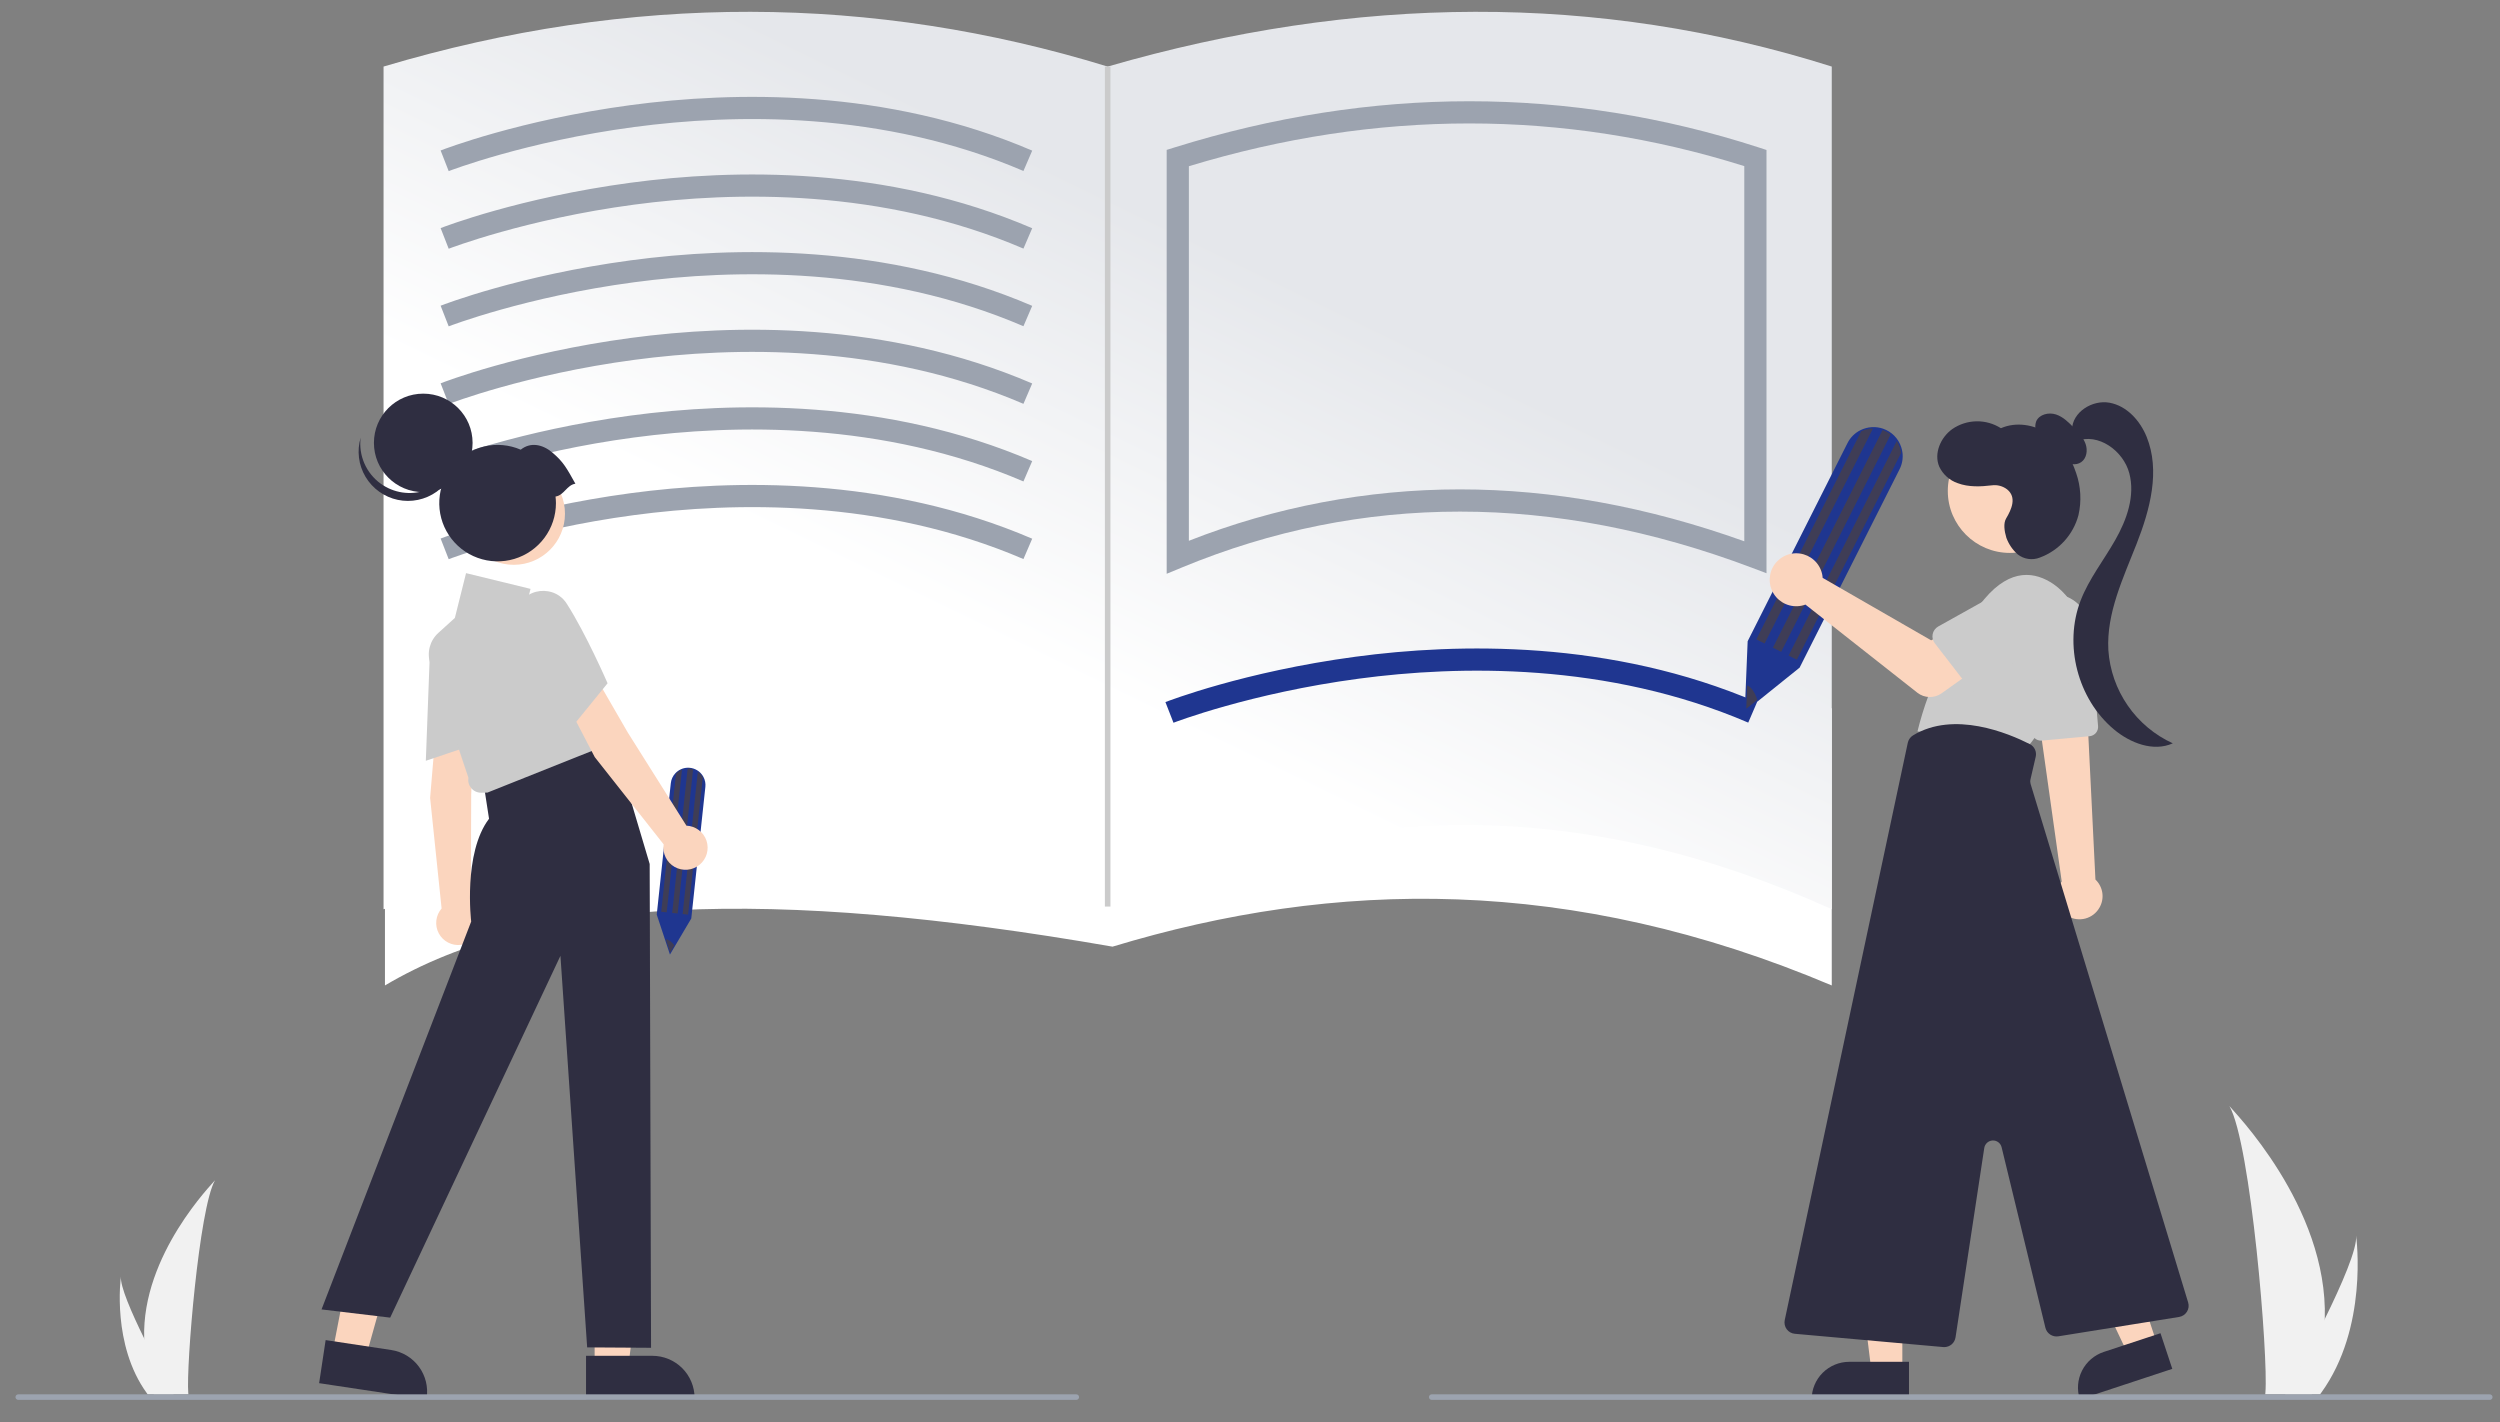
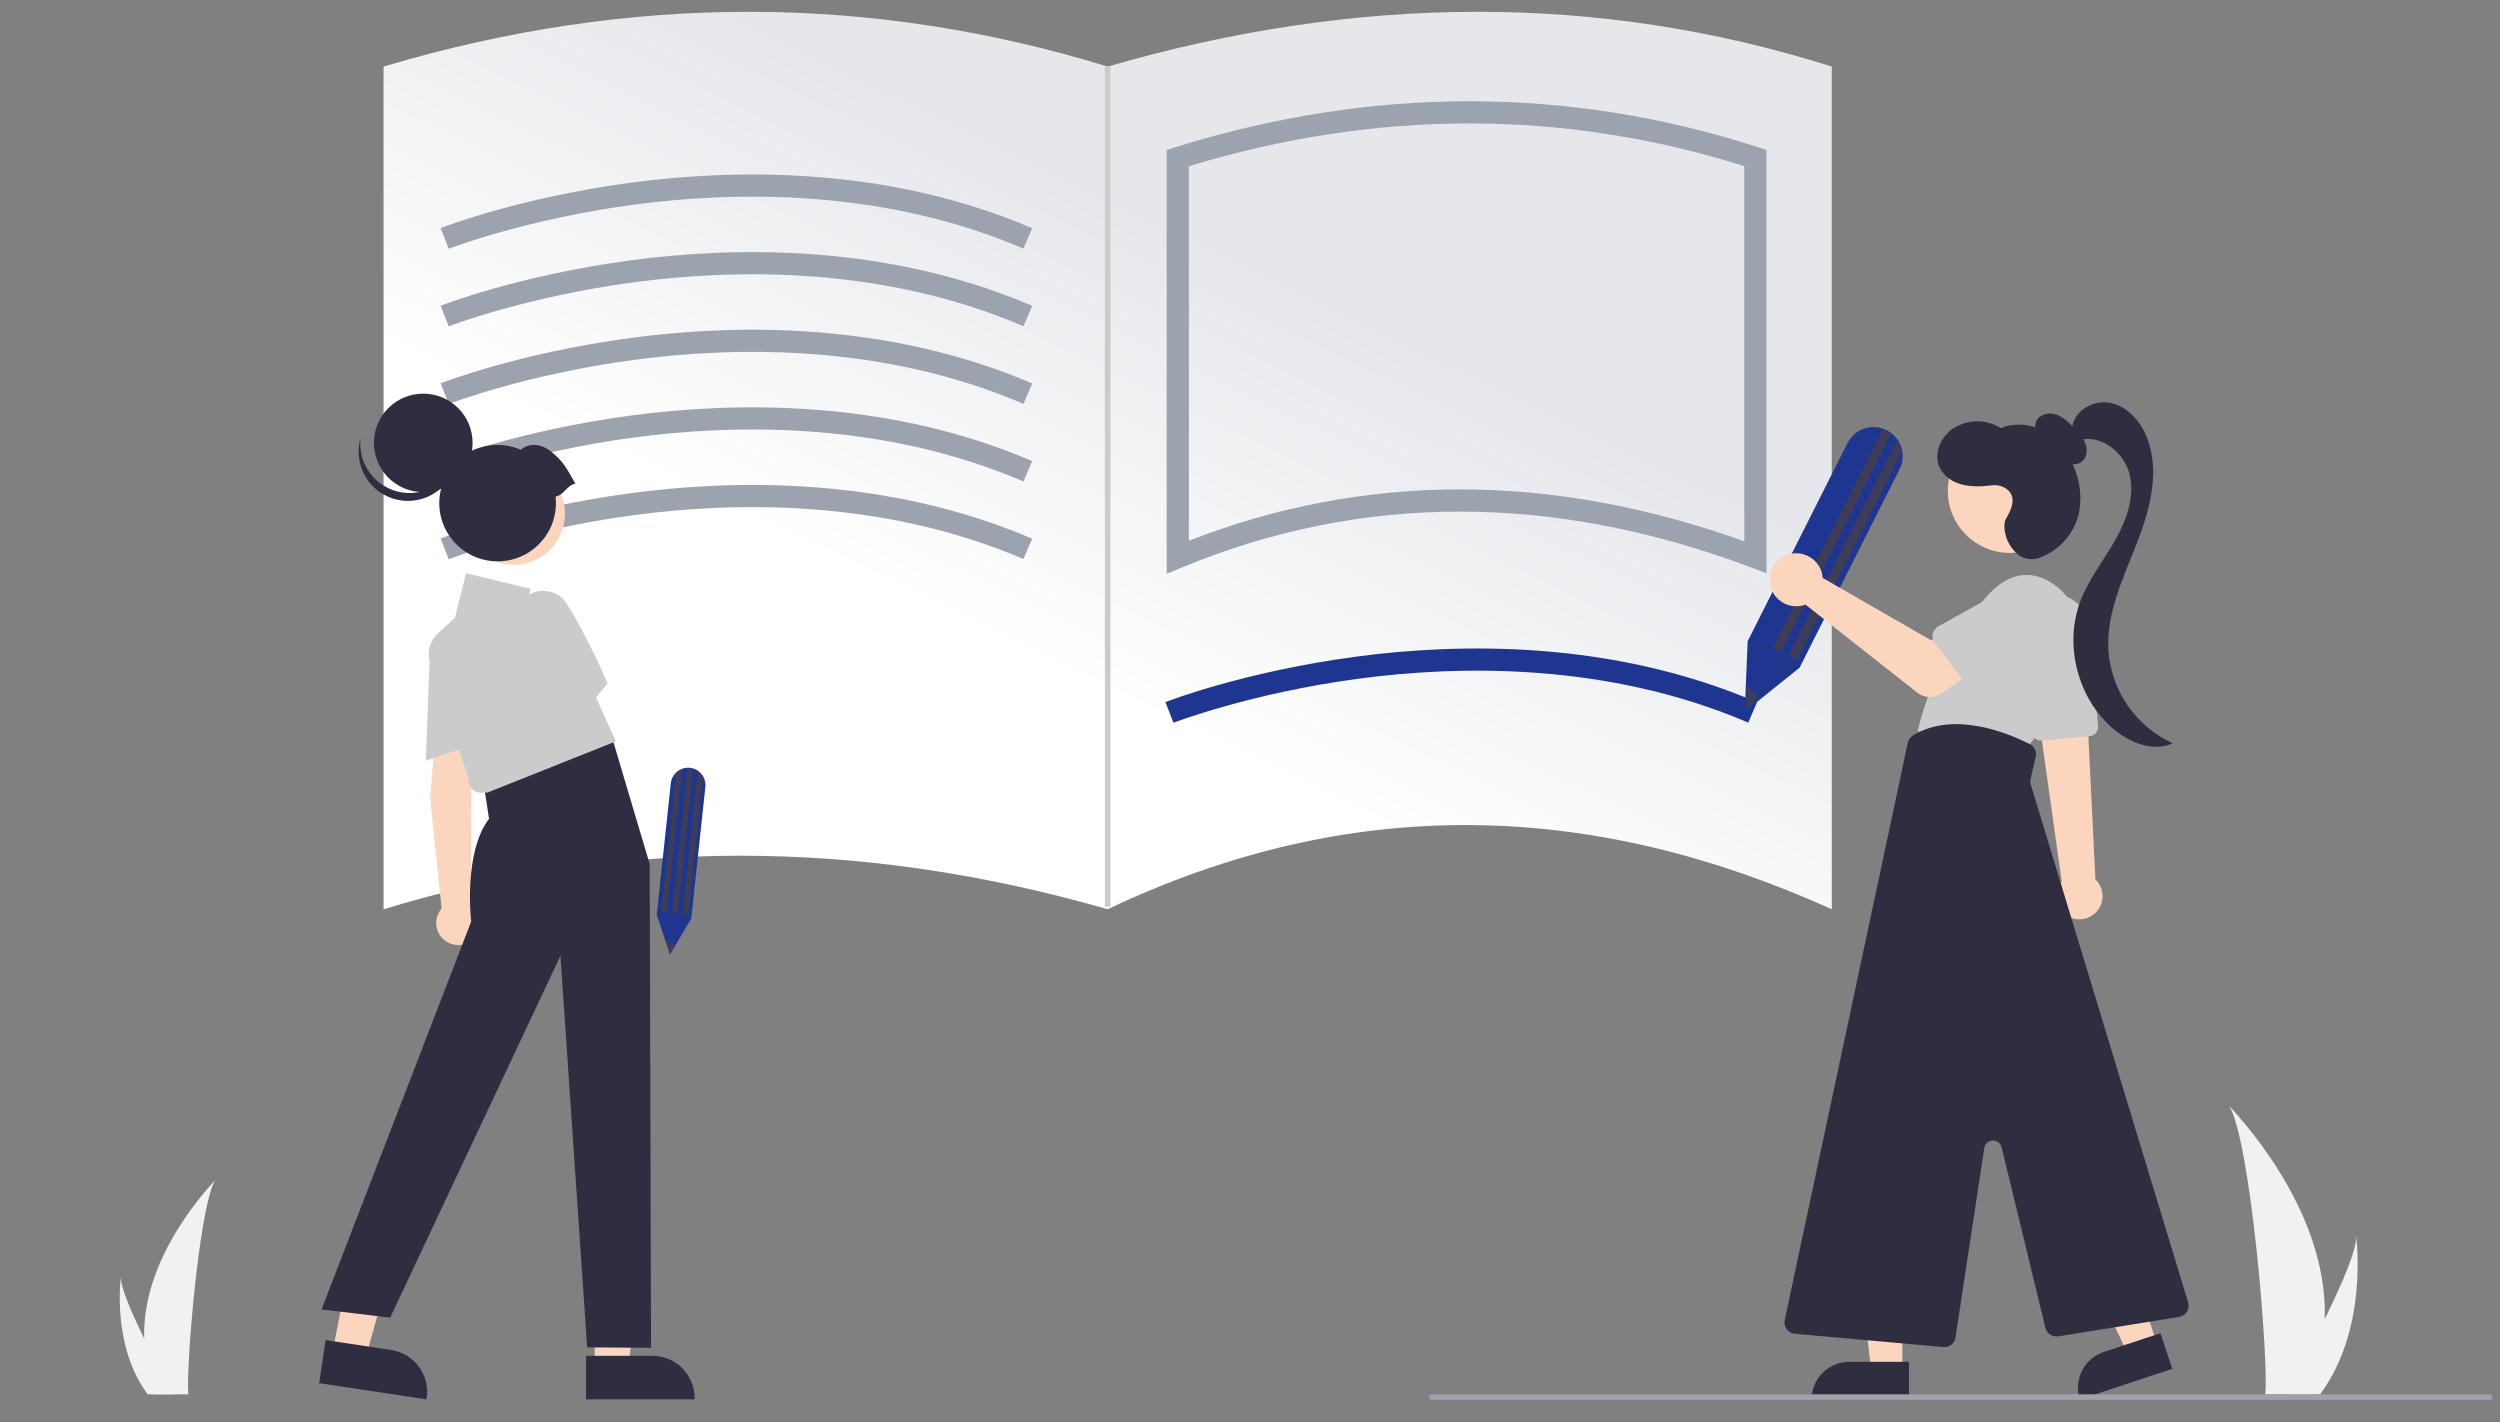
<svg xmlns="http://www.w3.org/2000/svg" width="109" height="62" viewBox="0 0 109 62" fill="none">
  <rect x="0" y="0" width="109" height="62" fill="#808080" stroke="none" />
  <g clip-path="url(#clip0_4042_3724)">
    <path d="M101.36 57.511C101.33 58.602 101.147 59.682 100.816 60.721C100.809 60.745 100.801 60.769 100.793 60.793H98.765C98.767 60.772 98.769 60.747 98.771 60.721C98.906 59.169 98.134 49.839 97.202 48.224C97.284 48.355 101.517 52.581 101.36 57.511Z" fill="#F1F1F1" />
    <path d="M101.207 60.721C101.19 60.745 101.173 60.769 101.155 60.793H99.633C99.645 60.773 99.658 60.748 99.674 60.721C99.925 60.268 100.669 58.915 101.359 57.511C102.101 56.003 102.782 54.438 102.725 53.872C102.743 53.999 103.256 57.894 101.207 60.721Z" fill="#F1F1F1" />
    <path d="M6.287 58.356C6.309 59.165 6.445 59.968 6.691 60.74C6.696 60.758 6.702 60.775 6.708 60.793H8.214C8.212 60.777 8.211 60.759 8.209 60.74C8.109 59.587 8.682 52.657 9.375 51.458C9.314 51.555 6.17 54.694 6.287 58.356Z" fill="#F1F1F1" />
    <path d="M6.4 60.74C6.413 60.758 6.426 60.776 6.439 60.793H7.569C7.56 60.778 7.55 60.76 7.539 60.74C7.352 60.403 6.8 59.398 6.287 58.356C5.736 57.236 5.23 56.073 5.273 55.653C5.26 55.748 4.878 58.64 6.4 60.74Z" fill="#F1F1F1" />
-     <path d="M79.865 42.966C68.49 38.154 58.199 38.337 48.506 41.274C33.571 38.671 23.344 39.074 16.784 42.966V30.881H79.865V42.966Z" fill="white" />
    <path d="M79.865 39.643C69.385 34.903 58.919 34.597 48.294 39.643C37.412 36.515 26.892 36.548 16.723 39.643V2.902C27.535 -0.319 38.051 -0.242 48.294 2.902C59.114 -0.231 69.647 -0.33 79.865 2.902V39.643Z" fill="url(#paint0_linear_4042_3724)" />
-     <path d="M19.563 7.461L19.211 6.561C19.349 6.507 22.65 5.233 27.495 4.583C31.974 3.982 38.648 3.839 45.004 6.567L44.622 7.455C38.478 4.818 32.002 4.957 27.651 5.538C22.914 6.17 19.596 7.448 19.563 7.461Z" fill="#9CA3AF" />
    <path d="M19.563 10.845L19.211 9.945C19.349 9.891 22.65 8.617 27.495 7.967C31.974 7.366 38.648 7.223 45.004 9.951L44.622 10.839C38.478 8.202 32.002 8.341 27.651 8.922C22.914 9.554 19.596 10.832 19.563 10.845Z" fill="#9CA3AF" />
    <path d="M19.563 14.229L19.211 13.329C19.349 13.275 22.65 12.001 27.495 11.351C31.974 10.75 38.648 10.607 45.004 13.335L44.622 14.223C38.478 11.586 32.002 11.725 27.651 12.306C22.914 12.938 19.596 14.216 19.563 14.229Z" fill="#9CA3AF" />
    <path d="M19.563 17.613L19.211 16.713C19.349 16.659 22.65 15.385 27.495 14.735C31.974 14.134 38.648 13.991 45.004 16.719L44.622 17.607C38.478 14.97 32.002 15.109 27.651 15.69C22.914 16.322 19.596 17.601 19.563 17.613Z" fill="#9CA3AF" />
    <path d="M19.563 20.997L19.211 20.097C19.349 20.043 22.65 18.769 27.495 18.119C31.974 17.518 38.648 17.375 45.004 20.103L44.622 20.991C38.478 18.354 32.002 18.493 27.651 19.074C22.914 19.706 19.596 20.985 19.563 20.997Z" fill="#9CA3AF" />
    <path d="M19.563 24.381L19.211 23.481C19.349 23.427 22.65 22.153 27.495 21.503C31.974 20.902 38.648 20.759 45.004 23.487L44.622 24.375C38.478 21.738 32.002 21.877 27.651 22.458C22.914 23.09 19.596 24.369 19.563 24.381Z" fill="#9CA3AF" />
    <path d="M51.164 31.512L50.812 30.611C50.95 30.558 54.251 29.284 59.096 28.634C63.575 28.033 70.249 27.889 76.605 30.618L76.223 31.506C70.079 28.869 63.603 29.008 59.252 29.589C54.515 30.221 51.197 31.499 51.164 31.512Z" fill="#1F3690" />
    <path d="M50.867 25.017V6.535L51.207 6.429C59.821 3.743 68.392 3.743 76.684 6.43L77.019 6.539V24.993L76.364 24.746C67.735 21.495 59.382 21.493 51.537 24.74L50.867 25.017ZM63.648 21.337C67.702 21.337 71.837 22.092 76.051 23.6V7.243C68.167 4.761 60.023 4.762 51.835 7.247V23.578C55.597 22.099 59.605 21.338 63.648 21.337Z" fill="#9CA3AF" />
    <path d="M76.071 31.033L76.198 27.957L80.55 19.32C80.673 19.074 80.873 18.875 81.119 18.754C81.27 18.679 81.435 18.635 81.604 18.624C81.772 18.613 81.941 18.635 82.101 18.69C82.285 18.754 82.453 18.859 82.591 18.998C82.728 19.137 82.831 19.306 82.892 19.491C82.919 19.571 82.937 19.654 82.948 19.737C82.978 19.985 82.935 20.237 82.821 20.46L78.463 29.109L76.071 31.033Z" fill="#1F3690" />
-     <path d="M81.662 18.682L76.937 28.058L76.577 27.877L81.146 18.808C81.306 18.729 81.482 18.685 81.662 18.682Z" fill="#3F3D56" />
    <path d="M82.888 19.745L78.343 28.764L77.983 28.583L82.698 19.226C82.756 19.314 82.802 19.41 82.835 19.51C82.86 19.587 82.878 19.665 82.888 19.745Z" fill="#3F3D56" />
    <path d="M82.435 18.94L77.659 28.42L77.298 28.239L82.081 18.747C82.132 18.765 82.182 18.786 82.23 18.81C82.302 18.847 82.371 18.89 82.435 18.94Z" fill="#3F3D56" />
    <path d="M76.617 30.516L76.137 30.903L76.177 29.884C76.342 29.941 76.521 30.189 76.617 30.516Z" fill="#3F3D56" />
    <path d="M29.21 41.619L28.634 39.877L29.247 34.148C29.264 33.986 29.334 33.833 29.446 33.714C29.515 33.64 29.597 33.581 29.689 33.54C29.78 33.498 29.879 33.475 29.98 33.473C30.096 33.469 30.212 33.493 30.318 33.542C30.424 33.591 30.517 33.663 30.59 33.754C30.621 33.793 30.649 33.835 30.672 33.879C30.742 34.011 30.77 34.161 30.754 34.309L30.14 40.045L29.21 41.619Z" fill="#1F3690" />
    <path d="M29.733 33.56L29.068 39.778L28.829 39.753L29.472 33.738C29.545 33.66 29.634 33.599 29.733 33.56Z" fill="#3F3D56" />
    <path d="M30.64 33.896L30 39.878L29.762 39.852L30.425 33.647C30.476 33.684 30.522 33.727 30.562 33.776C30.592 33.814 30.618 33.854 30.64 33.896Z" fill="#3F3D56" />
    <path d="M30.219 33.542L29.546 39.829L29.307 39.804L29.981 33.509C30.013 33.508 30.045 33.509 30.077 33.512C30.125 33.518 30.173 33.528 30.219 33.542Z" fill="#3F3D56" />
    <path d="M29.406 41.217L29.219 41.533L29.027 40.956C29.131 40.953 29.283 41.054 29.406 41.217Z" fill="#3F3D56" />
    <path d="M91.535 39.576C91.47 39.691 91.382 39.791 91.278 39.872C91.174 39.952 91.054 40.012 90.927 40.047C90.669 40.116 90.395 40.081 90.163 39.949C89.932 39.817 89.762 39.599 89.692 39.342C89.622 39.085 89.657 38.811 89.79 38.58C89.792 38.576 89.794 38.572 89.796 38.568C89.824 38.521 89.856 38.476 89.891 38.434L89.045 32.416L89.02 32.235L88.848 31.007L88.823 30.83L88.916 30.835L90.555 30.91L90.995 30.929L91.05 32.05L91.361 38.348C91.524 38.504 91.63 38.709 91.662 38.932C91.693 39.155 91.649 39.382 91.535 39.576Z" fill="#FBD5BE" />
    <path d="M89.025 32.29L91.106 32.099C91.214 32.089 91.313 32.037 91.383 31.954C91.452 31.87 91.486 31.763 91.476 31.655L91.091 27.336C91.054 26.92 90.852 26.535 90.531 26.267C90.21 25.999 89.796 25.87 89.379 25.907C88.962 25.944 88.577 26.145 88.309 26.465C88.04 26.786 87.91 27.2 87.948 27.616C87.95 27.645 87.954 27.675 87.958 27.705L88.582 31.942C88.596 32.039 88.645 32.128 88.72 32.192C88.794 32.256 88.889 32.291 88.987 32.292C89 32.292 89.012 32.291 89.025 32.29Z" fill="#CBCBCB" />
    <path d="M90.602 28.8C90.813 28.205 90.822 27.557 90.63 26.956C90.437 26.355 90.053 25.833 89.536 25.47C88.751 24.934 87.677 24.742 86.521 26.116C85.121 27.794 84.123 29.768 83.602 31.888L88.338 32.657C88.338 32.657 89.949 30.692 90.602 28.8Z" fill="#CBCBCB" />
    <path d="M82.942 59.761H81.592L80.95 54.562H82.942L82.942 59.761Z" fill="#FBD5BE" />
    <path d="M78.988 61.012H83.232V59.375H80.628C80.193 59.375 79.776 59.548 79.468 59.855C79.161 60.161 78.988 60.578 78.988 61.012Z" fill="#2F2E41" />
    <path d="M94.044 58.585L92.762 59.008L90.517 54.273L92.409 53.648L94.044 58.585Z" fill="#FBD5BE" />
    <path d="M90.682 61.012L94.712 59.682L94.197 58.128L91.725 58.944C91.312 59.081 90.97 59.375 90.775 59.763C90.579 60.15 90.546 60.6 90.682 61.012Z" fill="#2F2E41" />
    <path d="M87.629 24.107C89.123 24.107 90.334 22.898 90.334 21.407C90.334 19.915 89.123 18.706 87.629 18.706C86.135 18.706 84.924 19.915 84.924 21.407C84.924 22.898 86.135 24.107 87.629 24.107Z" fill="#FBD5BE" />
    <path d="M85.261 58.313L86.514 50.052C86.528 49.964 86.572 49.883 86.638 49.823C86.704 49.764 86.79 49.729 86.879 49.725C86.968 49.721 87.056 49.748 87.127 49.802C87.199 49.855 87.249 49.932 87.27 50.019L89.18 57.892C89.21 58.013 89.284 58.117 89.388 58.186C89.492 58.255 89.617 58.283 89.74 58.264L95.008 57.419C95.078 57.408 95.144 57.382 95.203 57.343C95.262 57.304 95.312 57.253 95.35 57.193C95.387 57.133 95.411 57.066 95.421 56.996C95.43 56.926 95.424 56.854 95.403 56.787L88.535 34.183C88.516 34.118 88.513 34.05 88.528 33.985L88.757 32.995C88.782 32.888 88.77 32.775 88.724 32.675C88.678 32.576 88.599 32.494 88.501 32.444C87.565 31.968 85.197 30.977 83.409 32.062C83.351 32.097 83.3 32.144 83.261 32.2C83.222 32.255 83.194 32.318 83.18 32.384L77.814 57.557C77.8 57.626 77.8 57.697 77.815 57.765C77.829 57.834 77.859 57.898 77.9 57.954C77.942 58.011 77.995 58.057 78.056 58.092C78.117 58.126 78.185 58.147 78.255 58.153L84.726 58.732C84.741 58.733 84.756 58.734 84.77 58.734C84.889 58.733 85.003 58.691 85.093 58.614C85.183 58.537 85.242 58.43 85.26 58.313L85.261 58.313Z" fill="#2F2E41" />
    <path d="M89.423 19.499C89.219 19.376 89.038 19.219 88.888 19.035C88.814 18.942 88.765 18.831 88.747 18.713C88.728 18.596 88.74 18.476 88.781 18.364C88.918 18.063 89.324 17.968 89.639 18.07C89.954 18.173 90.197 18.419 90.427 18.657C90.629 18.866 90.838 19.085 90.933 19.359C91.029 19.634 90.98 19.983 90.741 20.149C90.506 20.313 90.169 20.246 89.944 20.07C89.731 19.878 89.561 19.643 89.445 19.381L89.423 19.499Z" fill="#2F2E41" />
    <path d="M90.339 18.729C90.354 17.968 91.223 17.423 91.973 17.558C92.724 17.693 93.3 18.331 93.589 19.035C94.199 20.524 93.741 22.222 93.153 23.719C92.566 25.217 91.838 26.736 91.924 28.341C91.982 29.209 92.274 30.045 92.769 30.761C93.263 31.477 93.942 32.047 94.734 32.409C93.888 32.792 92.875 32.397 92.164 31.799C90.584 30.473 89.974 28.111 90.714 26.187C91.08 25.238 91.724 24.427 92.226 23.543C92.729 22.659 93.098 21.617 92.838 20.634C92.579 19.651 91.474 18.855 90.53 19.235L90.339 18.729Z" fill="#2F2E41" />
    <path d="M87.467 22.605C87.703 22.207 87.941 21.685 87.51 21.337C87.416 21.265 87.309 21.212 87.194 21.182C87.08 21.152 86.96 21.145 86.843 21.161C86.357 21.22 85.828 21.244 85.358 21.067C85.181 21.007 85.019 20.912 84.88 20.787C84.741 20.663 84.629 20.512 84.55 20.343C84.308 19.768 84.611 19.071 85.119 18.708C85.429 18.494 85.796 18.376 86.174 18.369C86.551 18.363 86.922 18.467 87.24 18.67C87.897 18.38 88.695 18.509 89.293 18.908C89.89 19.307 90.299 19.946 90.521 20.629C90.725 21.216 90.76 21.849 90.622 22.456C90.511 22.877 90.3 23.266 90.006 23.589C89.713 23.912 89.345 24.16 88.935 24.311C88.776 24.374 88.602 24.394 88.433 24.369C88.263 24.344 88.103 24.275 87.968 24.168C87.749 23.973 87.582 23.727 87.479 23.452C87.389 23.151 87.341 22.817 87.467 22.605Z" fill="#2F2E41" />
    <path d="M79.442 25.014C79.455 25.074 79.464 25.134 79.468 25.195L84.199 27.919L85.349 27.258L86.575 28.86L84.653 30.228C84.498 30.338 84.311 30.396 84.121 30.391C83.93 30.386 83.746 30.32 83.596 30.202L78.717 26.36C78.497 26.442 78.257 26.454 78.029 26.396C77.802 26.338 77.597 26.212 77.443 26.036C77.289 25.859 77.192 25.639 77.166 25.406C77.14 25.173 77.185 24.938 77.296 24.731C77.407 24.525 77.579 24.357 77.788 24.25C77.997 24.143 78.234 24.102 78.467 24.133C78.7 24.164 78.918 24.265 79.092 24.422C79.266 24.579 79.388 24.786 79.441 25.014L79.442 25.014Z" fill="#FBD5BE" />
    <path d="M84.358 28.048L85.887 30.027C85.93 30.083 85.986 30.129 86.049 30.162C86.112 30.195 86.181 30.214 86.252 30.218C86.323 30.222 86.394 30.211 86.46 30.185C86.527 30.159 86.587 30.119 86.636 30.068L88.367 28.273C88.513 28.166 88.635 28.03 88.729 27.875C88.822 27.721 88.883 27.549 88.91 27.37C88.936 27.191 88.927 27.009 88.883 26.833C88.839 26.658 88.761 26.493 88.653 26.348C88.544 26.203 88.409 26.081 88.253 25.988C88.097 25.895 87.925 25.834 87.746 25.808C87.567 25.782 87.384 25.792 87.209 25.837C87.033 25.881 86.868 25.96 86.723 26.068C86.708 26.079 86.693 26.091 86.679 26.102L84.508 27.314C84.446 27.349 84.392 27.397 84.35 27.454C84.308 27.512 84.278 27.577 84.264 27.647C84.25 27.717 84.251 27.788 84.267 27.858C84.283 27.927 84.314 27.992 84.357 28.048H84.358Z" fill="#CBCBCB" />
    <path d="M25.926 59.592L27.394 59.592L28.092 53.94L25.925 53.94L25.926 59.592Z" fill="#FBD5BE" />
    <path d="M25.551 59.113L28.442 59.113H28.442C28.931 59.113 29.399 59.307 29.745 59.652C30.09 59.997 30.284 60.464 30.284 60.952V61.012L25.551 61.012L25.551 59.113Z" fill="#2F2E41" />
    <path d="M14.497 58.957L15.948 59.176L17.485 53.693L15.582 53.369L14.497 58.957Z" fill="#FBD5BE" />
    <path d="M14.198 58.428L17.056 58.86C17.539 58.933 17.974 59.194 18.264 59.587C18.554 59.979 18.675 60.471 18.602 60.953L18.593 61.012L13.914 60.306L14.198 58.428Z" fill="#2F2E41" />
    <path d="M19.022 31.584L20.652 32.01L20.544 34.648L20.53 39.45C20.691 39.561 20.814 39.718 20.883 39.9C20.952 40.082 20.965 40.281 20.918 40.47C20.872 40.66 20.769 40.83 20.623 40.96C20.477 41.09 20.296 41.172 20.102 41.196C19.908 41.221 19.712 41.186 19.538 41.096C19.365 41.007 19.223 40.867 19.131 40.694C19.039 40.523 19.002 40.327 19.024 40.133C19.046 39.94 19.126 39.757 19.254 39.61L18.753 34.79L19.022 31.584Z" fill="#FBD5BE" />
    <path d="M18.739 28.563C18.748 28.308 18.83 28.061 18.976 27.852C19.122 27.642 19.325 27.479 19.561 27.382C19.782 27.283 20.027 27.251 20.267 27.289C20.506 27.328 20.729 27.435 20.907 27.598C21.036 27.713 21.138 27.854 21.206 28.012C21.275 28.17 21.308 28.341 21.303 28.514C21.307 30.059 20.958 32.311 20.954 32.333L20.948 32.369L18.566 33.17L18.739 28.563Z" fill="#CBCBCB" />
    <path d="M22.998 32.949L26.642 32.008L28.326 37.67L28.386 58.764L25.6 58.746L24.435 41.673L17.012 57.449L14.019 57.091L20.544 40.179C20.544 40.179 20.185 37.192 21.322 35.698L21.082 34.144L22.998 32.949Z" fill="#2F2E41" />
    <path d="M20.541 34.358C20.49 34.296 20.453 34.224 20.433 34.147C20.412 34.069 20.409 33.988 20.422 33.909L18.76 28.932C18.683 28.7 18.674 28.45 18.736 28.212C18.799 27.975 18.928 27.761 19.11 27.596L19.832 26.941L20.32 24.989L23.131 25.675L22.899 26.599L24.171 26.368L26.85 32.324L21.25 34.558L20.975 34.562C20.892 34.563 20.81 34.544 20.735 34.509C20.66 34.473 20.594 34.422 20.541 34.358Z" fill="#CBCBCB" />
-     <path d="M24.442 30.155L26.047 29.646L27.368 31.933L29.928 35.999C30.123 36.007 30.311 36.074 30.468 36.191C30.624 36.308 30.741 36.469 30.803 36.654C30.865 36.839 30.869 37.038 30.816 37.225C30.762 37.413 30.652 37.579 30.502 37.703C30.351 37.827 30.166 37.903 29.972 37.919C29.777 37.936 29.582 37.893 29.412 37.797C29.243 37.701 29.106 37.555 29.021 37.38C28.936 37.205 28.906 37.008 28.936 36.815L25.931 33.009L24.442 30.155Z" fill="#FBD5BE" />
    <path d="M22.584 27.753C22.455 27.533 22.393 27.281 22.404 27.026C22.415 26.771 22.499 26.525 22.647 26.317C22.781 26.115 22.971 25.957 23.194 25.862C23.416 25.767 23.662 25.739 23.901 25.781C24.071 25.809 24.233 25.874 24.375 25.971C24.517 26.069 24.637 26.196 24.725 26.344C25.556 27.647 26.467 29.737 26.476 29.758L26.49 29.791L24.906 31.739L22.584 27.753Z" fill="#CBCBCB" />
    <path d="M22.4 24.626C23.633 24.626 24.633 23.628 24.633 22.397C24.633 21.166 23.633 20.168 22.4 20.168C21.166 20.168 20.167 21.166 20.167 22.397C20.167 23.628 21.166 24.626 22.4 24.626Z" fill="#FBD5BE" />
    <path d="M18.454 21.457C19.642 21.457 20.605 20.496 20.605 19.31C20.605 18.124 19.642 17.163 18.454 17.163C17.266 17.163 16.303 18.124 16.303 19.31C16.303 20.496 17.266 21.457 18.454 21.457Z" fill="#2F2E41" />
    <path d="M16.599 21.088C16.877 21.288 17.2 21.42 17.539 21.471C17.879 21.522 18.226 21.491 18.551 21.38C18.876 21.27 19.17 21.083 19.408 20.836C19.647 20.589 19.822 20.289 19.92 19.96C19.883 20.255 19.785 20.538 19.633 20.793C19.48 21.048 19.276 21.269 19.034 21.441C18.792 21.613 18.517 21.733 18.226 21.794C17.935 21.855 17.634 21.855 17.343 21.794C17.052 21.733 16.777 21.612 16.535 21.439C16.294 21.267 16.09 21.046 15.938 20.791C15.786 20.536 15.688 20.252 15.652 19.958C15.615 19.663 15.64 19.364 15.725 19.08C15.676 19.462 15.732 19.85 15.886 20.203C16.04 20.557 16.286 20.862 16.599 21.088Z" fill="#2F2E41" />
    <path d="M25.087 21.09C24.711 20.419 24.567 20.139 24.083 19.731C23.655 19.37 23.129 19.264 22.704 19.606C22.201 19.389 21.642 19.34 21.11 19.466C20.577 19.591 20.099 19.885 19.747 20.304C19.395 20.722 19.188 21.243 19.156 21.788C19.124 22.334 19.269 22.875 19.57 23.331C19.87 23.788 20.31 24.136 20.825 24.322C21.339 24.509 21.9 24.526 22.424 24.369C22.949 24.212 23.408 23.891 23.735 23.453C24.062 23.015 24.239 22.483 24.239 21.936C24.238 21.84 24.232 21.745 24.221 21.649C24.59 21.598 24.717 21.142 25.087 21.09Z" fill="#2F2E41" />
-     <path d="M46.926 61.035H0.796C0.764 61.035 0.733 61.022 0.711 60.999C0.688 60.977 0.675 60.946 0.675 60.914C0.675 60.882 0.688 60.851 0.711 60.828C0.733 60.806 0.764 60.793 0.796 60.793H46.926C46.958 60.793 46.989 60.806 47.012 60.828C47.035 60.851 47.047 60.882 47.047 60.914C47.047 60.946 47.035 60.977 47.012 60.999C46.989 61.022 46.958 61.035 46.926 61.035Z" fill="#9CA3AF" />
    <path d="M108.554 61.035H62.424C62.392 61.035 62.361 61.022 62.338 60.999C62.316 60.977 62.303 60.946 62.303 60.914C62.303 60.882 62.316 60.851 62.338 60.828C62.361 60.806 62.392 60.793 62.424 60.793H108.554C108.586 60.793 108.617 60.806 108.64 60.828C108.662 60.851 108.675 60.882 108.675 60.914C108.675 60.946 108.662 60.977 108.64 60.999C108.617 61.022 108.586 61.035 108.554 61.035Z" fill="#9CA3AF" />
    <path d="M48.415 2.902H48.173V39.526H48.415V2.902Z" fill="#CBCBCB" />
  </g>
  <defs>
    <linearGradient id="paint0_linear_4042_3724" x1="72.757" y1="20.226" x2="64.129" y2="38.002" gradientUnits="userSpaceOnUse">
      <stop stop-color="#E5E7EB" />
      <stop offset="1" stop-color="white" />
    </linearGradient>
    <clipPath id="clip0_4042_3724">
      <rect width="108" height="60.52" fill="white" transform="translate(0.675 0.515)" />
    </clipPath>
  </defs>
</svg>